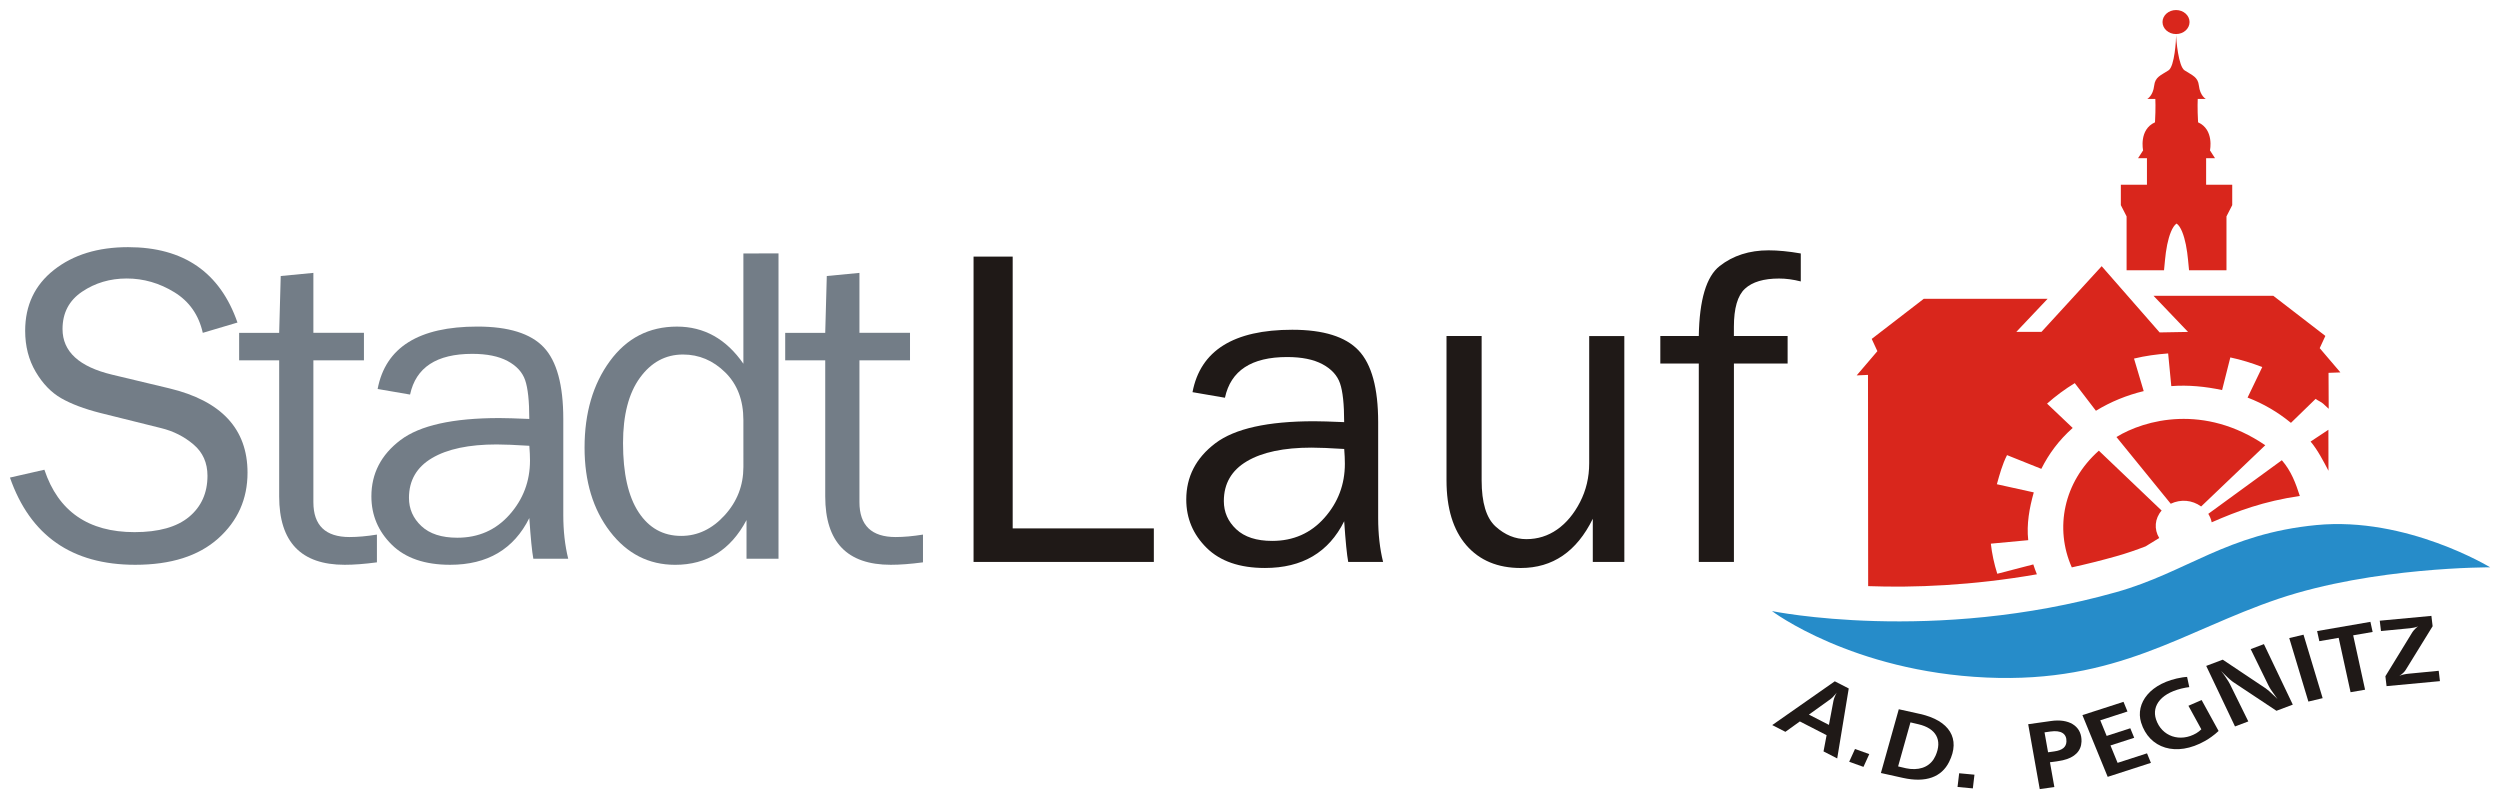
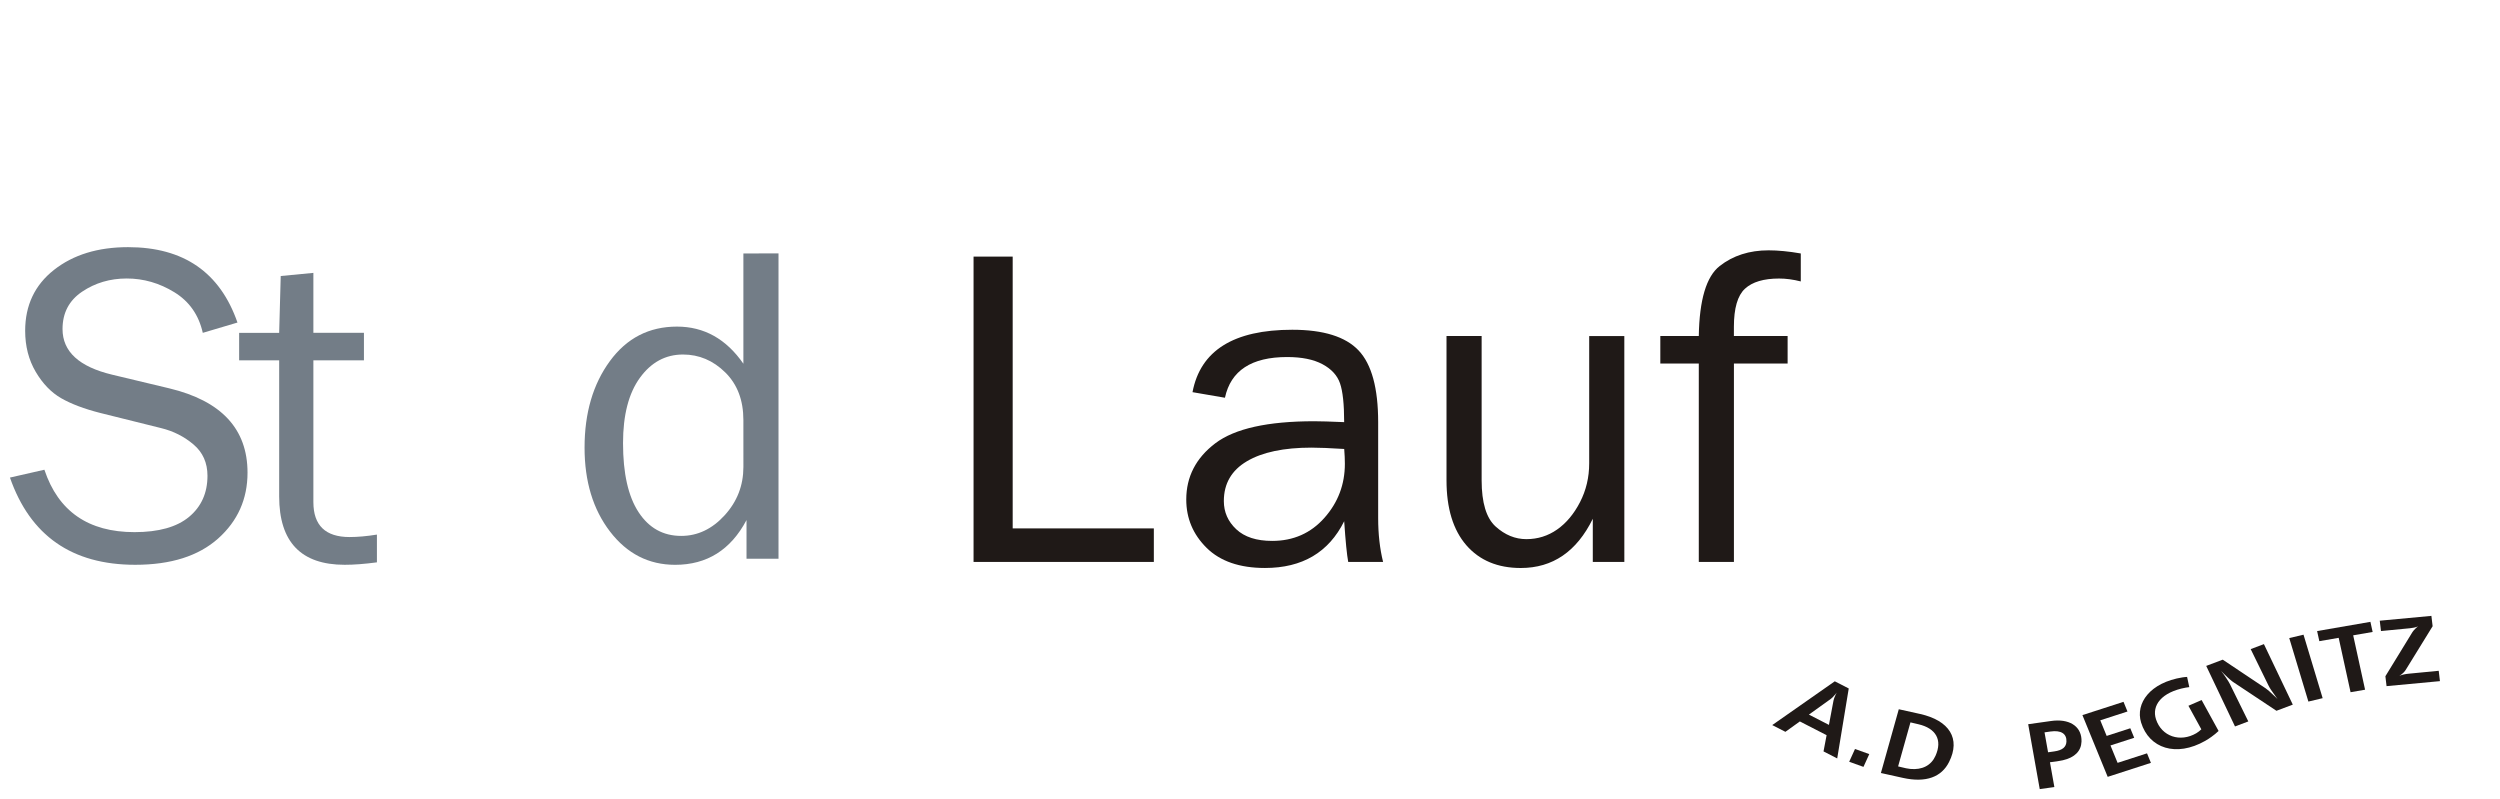
<svg xmlns="http://www.w3.org/2000/svg" version="1.1" width="892.913" height="285.236" id="svg38473">
  <defs id="defs38475" />
  <g transform="translate(-42.777,-230.649)" id="layer1">
    <g transform="matrix(6.732,0,0,6.732,-280.111,-2479.594)" id="g38534">
-       <path d="m 171.496,425.392 0.004,2.175 c -0.248,-0.474 -0.581,-1.121 -0.949,-1.549 l 0.945,-0.626 z m -15.468,7.669 c -3.431,0.6 -6.533,0.717 -8.95,0.627 l -0.009,-11.207 -0.6,0.027 1.098,-1.286 -0.3,-0.65 2.76,-2.127 6.571,0 -1.658,1.752 1.335,0 3.192,-3.483 3.075,3.514 1.507,-0.027 -1.83,-1.915 6.356,0 2.76,2.127 -0.3,0.649 1.098,1.287 -0.63,0.023 0.009,1.907 c -0.095,-0.092 -0.194,-0.182 -0.294,-0.272 -0.115,-0.102 -0.28,-0.159 -0.399,-0.255 l -1.31,1.273 c -0.708,-0.579 -1.461,-1.018 -2.301,-1.341 l 0.779,-1.62 c -0.552,-0.212 -1.116,-0.388 -1.694,-0.51 l -0.437,1.732 c -0.88,-0.189 -1.797,-0.279 -2.695,-0.21 l -0.167,-1.734 c -0.62,0.048 -1.206,0.126 -1.811,0.273 l 0.514,1.726 c -0.89,0.215 -1.748,0.562 -2.535,1.043 l -1.122,-1.466 c -0.518,0.316 -1.01,0.678 -1.47,1.087 l 1.36,1.291 c -0.74,0.657 -1.261,1.369 -1.665,2.17 l -1.819,-0.729 c -0.252,0.497 -0.392,1.022 -0.539,1.545 l 1.958,0.433 c -0.234,0.833 -0.388,1.685 -0.294,2.535 l -1.984,0.185 c 0.061,0.539 0.175,1.072 0.342,1.597 l 1.911,-0.496 c 0.056,0.175 0.119,0.35 0.19,0.524 z m 5.775,-1.484 c -0.5,0.193 -1.015,0.371 -1.557,0.524 -0.798,0.225 -1.587,0.422 -2.364,0.593 -0.917,-2.069 -0.444,-4.521 1.435,-6.192 l 3.331,3.177 c -0.37,0.423 -0.41,0.996 -0.128,1.456 l -0.718,0.441 z m 6.344,-5.364 -3.403,3.249 c -0.476,-0.348 -1.085,-0.396 -1.613,-0.145 l -2.881,-3.541 c 1.52,-0.925 4.657,-1.77 7.897,0.437 z m 1.833,2.691 c -1.911,0.28 -3.314,0.801 -4.676,1.398 -0.029,-0.157 -0.096,-0.31 -0.18,-0.45 l 3.902,-2.844 c 0.503,0.58 0.734,1.221 0.954,1.897 z m -6.562,-24.473 c 0,0.271 -0.081,1.683 -0.404,1.892 -0.421,0.273 -0.709,0.351 -0.762,0.813 -0.061,0.542 -0.366,0.704 -0.366,0.704 l 0.428,0 c 0,0 0.026,0.467 -0.018,1.241 -0.866,0.387 -0.631,1.489 -0.631,1.489 l -0.267,0.413 0.471,0 0,1.409 -1.385,0 0,1.083 0.305,0.596 0,2.857 c 0,0 1.317,-0.001 1.986,0 0.032,-0.231 0.055,-0.802 0.168,-1.357 0.1,-0.488 0.271,-0.968 0.498,-1.12 0.228,0.152 0.394,0.632 0.493,1.12 0.113,0.555 0.136,1.126 0.168,1.357 0.669,-0.001 1.986,0 1.986,0 l 0,-2.857 0.305,-0.596 0,-1.083 -1.385,0 0,-1.409 0.471,0 -0.267,-0.413 c 0,0 0.235,-1.103 -0.631,-1.489 -0.044,-0.773 -0.018,-1.241 -0.018,-1.241 l 0.428,0 c 0,0 -0.304,-0.163 -0.366,-0.704 -0.052,-0.462 -0.341,-0.54 -0.762,-0.813 -0.323,-0.209 -0.447,-1.621 -0.447,-1.892 z m -0.723,-0.67 c 0,-0.352 0.321,-0.637 0.717,-0.637 0.396,0 0.717,0.285 0.717,0.637 0,0.352 -0.321,0.637 -0.717,0.637 -0.396,0 -0.717,-0.285 -0.717,-0.637" id="path38071" style="fill:#d9261c;fill-opacity:1;fill-rule:evenodd;stroke:none" />
-       <path d="m 160.245,434.006 c 3.761,-1.061 5.829,-3.094 10.614,-3.558 4.785,-0.464 9.221,2.243 9.221,2.243 0,0 -6.19,-0.032 -11.236,1.67 -5.051,1.704 -8.526,4.487 -15.486,4.177 -7.133,-0.317 -11.383,-3.526 -11.383,-3.526 0,0 8.514,1.748 18.27,-1.006" id="path38073" style="fill:#268cc9;fill-opacity:1;fill-rule:evenodd;stroke:none" />
-       <path d="m 141.989,441.06 0.698,0.358 0.767,-0.551 1.419,0.729 -0.163,0.861 0.726,0.373 0.612,-3.712 -0.74,-0.38 -3.319,2.322 z m 1.946,-0.556 1.154,-0.828 c 0.059,-0.042 0.14,-0.118 0.251,-0.251 0.024,-0.027 0.048,-0.054 0.07,-0.087 -0.022,0.034 -0.039,0.07 -0.056,0.106 -0.063,0.136 -0.102,0.244 -0.114,0.311 l -0.243,1.295 -1.061,-0.545 z" id="path38075" style="fill:#1f1917;fill-opacity:1;fill-rule:evenodd;stroke:none" />
+       <path d="m 141.989,441.06 0.698,0.358 0.767,-0.551 1.419,0.729 -0.163,0.861 0.726,0.373 0.612,-3.712 -0.74,-0.38 -3.319,2.322 z m 1.946,-0.556 1.154,-0.828 c 0.059,-0.042 0.14,-0.118 0.251,-0.251 0.024,-0.027 0.048,-0.054 0.07,-0.087 -0.022,0.034 -0.039,0.07 -0.056,0.106 -0.063,0.136 -0.102,0.244 -0.114,0.311 l -0.243,1.295 -1.061,-0.545 " id="path38075" style="fill:#1f1917;fill-opacity:1;fill-rule:evenodd;stroke:none" />
      <path d="m 146.072,443.006 0.757,0.272 0.308,-0.678 -0.757,-0.272 -0.308,0.678 z" id="path38077" style="fill:#1f1917;fill-opacity:1;fill-rule:evenodd;stroke:none" />
      <path d="m 147.755,443.603 1.168,0.259 c 1.226,0.272 2.051,-0.049 2.448,-0.845 0.62,-1.23 0.028,-2.2 -1.547,-2.549 l -1.121,-0.248 -0.949,3.383 z m 0.912,-0.351 0.655,-2.335 0.427,0.1 c 0.922,0.215 1.283,0.828 0.9,1.677 -0.226,0.504 -0.7,0.753 -1.334,0.693 -0.076,-0.007 -0.152,-0.019 -0.226,-0.035 l -0.422,-0.099 z" id="path38079" style="fill:#1f1917;fill-opacity:1;fill-rule:evenodd;stroke:none" />
-       <path d="m 151.82,444.343 0.812,0.076 0.086,-0.727 -0.812,-0.076 -0.086,0.727 z" id="path38081" style="fill:#1f1917;fill-opacity:1;fill-rule:evenodd;stroke:none" />
      <path d="m 156.182,444.457 0.775,-0.109 -0.234,-1.315 0.473,-0.067 c 0.07,-0.01 0.139,-0.025 0.208,-0.039 0.642,-0.144 0.975,-0.5 0.993,-0.988 0.028,-0.744 -0.541,-1.184 -1.445,-1.115 -0.054,0.003 -0.114,0.011 -0.168,0.019 l -1.216,0.171 0.613,3.444 z m 0.441,-1.954 -0.188,-1.057 0.317,-0.045 c 0.565,-0.08 0.865,0.118 0.846,0.538 -0.016,0.282 -0.205,0.455 -0.641,0.517 l -0.333,0.047 z" id="path38083" style="fill:#1f1917;fill-opacity:1;fill-rule:evenodd;stroke:none" />
      <path d="m 159.788,443.806 2.292,-0.742 -0.207,-0.505 -1.561,0.505 -0.378,-0.923 1.259,-0.407 -0.207,-0.505 -1.254,0.406 -0.339,-0.828 1.443,-0.467 -0.21,-0.514 -2.18,0.705 1.341,3.276 z" id="path38085" style="fill:#1f1917;fill-opacity:1;fill-rule:evenodd;stroke:none" />
      <path d="m 163.999,438.504 c -0.083,0.003 -0.161,0.016 -0.246,0.026 -1.718,0.271 -2.507,1.373 -2.194,2.396 0.423,1.368 1.857,1.851 3.404,0.97 0.115,-0.066 0.223,-0.135 0.331,-0.214 0.135,-0.096 0.26,-0.199 0.376,-0.309 l -0.9,-1.641 -0.7,0.304 0.685,1.249 c -0.079,0.077 -0.167,0.148 -0.268,0.208 -0.858,0.501 -1.838,0.172 -2.137,-0.738 -0.24,-0.736 0.286,-1.444 1.58,-1.682 0.061,-0.01 0.122,-0.021 0.185,-0.027 l -0.116,-0.542 z" id="path38087" style="fill:#1f1917;fill-opacity:1;fill-rule:evenodd;stroke:none" />
      <path d="m 166.54,441.133 0.707,-0.267 -0.977,-1.983 c -0.032,-0.067 -0.082,-0.148 -0.193,-0.317 -0.086,-0.131 -0.177,-0.259 -0.276,-0.38 0.046,0.046 0.094,0.096 0.139,0.142 0.292,0.29 0.435,0.404 0.522,0.461 l 2.278,1.513 0.867,-0.327 -1.532,-3.21 -0.702,0.265 0.941,1.923 c 0.055,0.116 0.163,0.291 0.379,0.583 0.035,0.05 0.069,0.095 0.105,0.144 -0.039,-0.043 -0.08,-0.08 -0.123,-0.122 -0.295,-0.283 -0.422,-0.388 -0.501,-0.442 l -2.284,-1.526 -0.877,0.331 1.527,3.211 z" id="path38089" style="fill:#1f1917;fill-opacity:1;fill-rule:evenodd;stroke:none" />
      <path d="m 170.433,439.813 0.758,-0.181 -1.015,-3.368 -0.757,0.18 1.015,3.368 z" id="path38091" style="fill:#1f1917;fill-opacity:1;fill-rule:evenodd;stroke:none" />
      <path d="m 171.015,436.608 1.026,-0.177 0.631,2.885 0.77,-0.133 -0.631,-2.885 1.032,-0.178 -0.118,-0.537 -2.828,0.489 0.118,0.537 z" id="path38093" style="fill:#1f1917;fill-opacity:1;fill-rule:evenodd;stroke:none" />
      <path d="m 174.581,438.994 2.833,-0.265 -0.065,-0.549 -1.57,0.152 c -0.216,0.02 -0.355,0.052 -0.517,0.116 0.092,-0.052 0.167,-0.118 0.235,-0.187 0.044,-0.048 0.082,-0.095 0.109,-0.142 l 1.42,-2.304 -0.065,-0.549 -2.74,0.256 0.065,0.549 1.532,-0.148 c 0.168,-0.016 0.296,-0.043 0.432,-0.099 -0.036,0.023 -0.065,0.05 -0.095,0.077 -0.094,0.087 -0.161,0.166 -0.198,0.223 l -1.437,2.345 0.062,0.525 z" id="path38095" style="fill:#1f1917;fill-opacity:1;fill-rule:evenodd;stroke:none" />
      <g transform="matrix(1.25,0,0,1.25,97.585,432.405)" id="text38097">
        <path d="m 9.276,-1.424 0,1.424 -7.652,0 0,-12.96 1.661,0 0,11.535 z" id="path38431" style="font-size:19.444px;font-variant:normal;writing-mode:lr-tb;fill:#1f1917;fill-opacity:1;fill-rule:nonzero;stroke:none;font-family:Franklin Gothic Book;-inkscape-font-specification:FranklinGothicLT-Demi" />
        <path d="M 19.007,0 17.526,0 c -0.057,-0.304 -0.114,-0.88 -0.171,-1.728 -0.658,1.323 -1.779,1.984 -3.361,1.984 -1.076,-2.6e-7 -1.902,-0.285 -2.478,-0.854 -0.576,-0.57 -0.864,-1.253 -0.864,-2.051 -1e-6,-0.968 0.411,-1.764 1.234,-2.388 0.823,-0.623 2.222,-0.935 4.196,-0.935 0.266,5.9e-6 0.69,0.013 1.272,0.038 -7e-6,-0.76 -0.059,-1.309 -0.176,-1.647 -0.117,-0.339 -0.366,-0.609 -0.745,-0.812 -0.38,-0.203 -0.88,-0.304 -1.5,-0.304 -1.513,8.7e-6 -2.393,0.576 -2.639,1.728 l -1.377,-0.237 c 0.335,-1.766 1.747,-2.649 4.234,-2.649 1.323,9.9e-6 2.261,0.293 2.815,0.878 0.554,0.585 0.831,1.6 0.831,3.043 l 0,4.073 c -9e-6,0.677 0.07,1.298 0.209,1.861 z m -1.652,-4.795 c -0.608,-0.038 -1.07,-0.057 -1.386,-0.057 -1.177,4.8e-6 -2.092,0.193 -2.744,0.579 -0.652,0.386 -0.978,0.949 -0.978,1.69 -3e-6,0.468 0.176,0.867 0.527,1.196 0.351,0.329 0.859,0.494 1.524,0.494 0.899,8.9e-7 1.638,-0.326 2.217,-0.978 0.579,-0.652 0.869,-1.418 0.869,-2.298 -8e-6,-0.177 -0.009,-0.386 -0.028,-0.627 z" id="path38433" style="font-size:19.444px;font-variant:normal;writing-mode:lr-tb;fill:#1f1917;fill-opacity:1;fill-rule:nonzero;stroke:none;font-family:Franklin Gothic Book;-inkscape-font-specification:FranklinGothicLT-Demi" />
        <path d="m 29.246,0 -1.339,0 0,-1.832 c -0.684,1.392 -1.703,2.089 -3.057,2.089 -0.981,-2.6e-7 -1.752,-0.323 -2.312,-0.968 C 21.979,-1.358 21.698,-2.275 21.698,-3.465 l 0,-6.124 1.491,0 0,6.124 c -3e-6,0.949 0.198,1.603 0.593,1.961 0.396,0.358 0.831,0.536 1.305,0.536 0.481,9.7e-7 0.916,-0.136 1.305,-0.408 0.389,-0.272 0.714,-0.66 0.973,-1.163 0.259,-0.503 0.389,-1.052 0.389,-1.647 l 0,-5.402 1.491,0 z" id="path38435" style="font-size:19.444px;font-variant:normal;writing-mode:lr-tb;fill:#1f1917;fill-opacity:1;fill-rule:nonzero;stroke:none;font-family:Franklin Gothic Book;-inkscape-font-specification:FranklinGothicLT-Demi" />
        <path d="m 36.176,-9.589 0,1.168 -2.279,0 0,8.421 -1.491,0 0,-8.421 -1.633,0 0,-1.168 1.633,0 c 0.025,-1.538 0.321,-2.529 0.888,-2.972 0.566,-0.443 1.258,-0.665 2.074,-0.665 0.399,1.3e-5 0.854,0.044 1.367,0.133 l 0,1.187 c -0.323,-0.082 -0.63,-0.123 -0.921,-0.123 -0.652,1.2e-5 -1.135,0.144 -1.448,0.432 -0.313,0.288 -0.47,0.828 -0.47,1.619 l 0,0.389 z" id="path38437" style="font-size:19.444px;font-variant:normal;writing-mode:lr-tb;fill:#1f1917;fill-opacity:1;fill-rule:nonzero;stroke:none;font-family:Franklin Gothic Book;-inkscape-font-specification:FranklinGothicLT-Demi" />
      </g>
      <g transform="matrix(1.25,0,0,1.25,48.242,432.236)" id="text38101">
        <path d="M 0.199,-3.446 1.661,-3.779 c 0.589,1.766 1.864,2.649 3.826,2.649 1.025,1.1e-6 1.798,-0.217 2.317,-0.65 0.519,-0.434 0.779,-1.014 0.779,-1.742 -8.5e-6,-0.551 -0.198,-0.994 -0.593,-1.329 C 7.594,-5.187 7.136,-5.418 6.617,-5.545 L 4.026,-6.19 C 3.355,-6.361 2.806,-6.568 2.378,-6.812 1.951,-7.056 1.589,-7.431 1.291,-7.937 0.994,-8.443 0.845,-9.023 0.845,-9.675 c -8.5e-7,-1.082 0.408,-1.945 1.225,-2.587 0.816,-0.642 1.864,-0.964 3.143,-0.964 2.355,1.3e-5 3.902,1.067 4.643,3.2 l -1.472,0.437 c -0.171,-0.76 -0.573,-1.334 -1.206,-1.723 -0.633,-0.389 -1.307,-0.584 -2.022,-0.584 -0.709,1.2e-5 -1.34,0.187 -1.894,0.56 -0.554,0.373 -0.831,0.902 -0.831,1.586 -2.4e-6,0.956 0.703,1.601 2.108,1.937 l 2.421,0.579 c 2.215,0.532 3.323,1.725 3.323,3.579 -10e-6,1.12 -0.416,2.052 -1.248,2.796 C 8.201,-0.116 7.029,0.256 5.516,0.256 2.832,0.256 1.06,-0.978 0.199,-3.446 z" id="path38420" style="font-size:19.444px;font-variant:normal;font-weight:normal;writing-mode:lr-tb;fill:#737d87;fill-opacity:1;fill-rule:nonzero;stroke:none;font-family:Franklin Gothic Book;-inkscape-font-specification:FranklinGothicLT-BookCnd" />
        <path d="m 15.775,-1.025 0,1.177 c -0.525,0.07 -0.981,0.104 -1.367,0.104 -1.855,-2.6e-7 -2.782,-0.968 -2.782,-2.905 l 0,-5.772 -1.699,0 0,-1.168 1.699,0 0.066,-2.412 1.386,-0.133 0,2.544 2.146,0 0,1.168 -2.146,0 0,6.019 c -3e-6,0.987 0.513,1.481 1.538,1.481 0.342,9.2e-7 0.728,-0.035 1.158,-0.104 z" id="path38422" style="font-size:19.444px;font-variant:normal;font-weight:normal;writing-mode:lr-tb;fill:#737d87;fill-opacity:1;fill-rule:nonzero;stroke:none;font-family:Franklin Gothic Book;-inkscape-font-specification:FranklinGothicLT-BookCnd" />
-         <path d="m 23.895,0 -1.481,0 c -0.057,-0.304 -0.114,-0.88 -0.171,-1.728 -0.658,1.323 -1.779,1.984 -3.361,1.984 -1.076,-2.6e-7 -1.902,-0.285 -2.478,-0.854 -0.576,-0.57 -0.864,-1.253 -0.864,-2.051 -1e-6,-0.968 0.411,-1.764 1.234,-2.388 0.823,-0.623 2.222,-0.935 4.196,-0.935 0.266,5.9e-6 0.69,0.013 1.272,0.038 -7e-6,-0.76 -0.059,-1.309 -0.176,-1.647 -0.117,-0.339 -0.366,-0.609 -0.745,-0.812 -0.38,-0.203 -0.88,-0.304 -1.5,-0.304 -1.513,8.7e-6 -2.393,0.576 -2.639,1.728 l -1.377,-0.237 c 0.335,-1.766 1.747,-2.649 4.234,-2.649 1.323,9.9e-6 2.261,0.293 2.815,0.878 0.554,0.585 0.831,1.6 0.831,3.043 l 0,4.073 c -8e-6,0.677 0.07,1.298 0.209,1.861 z m -1.652,-4.795 c -0.608,-0.038 -1.07,-0.057 -1.386,-0.057 -1.177,4.8e-6 -2.092,0.193 -2.744,0.579 -0.652,0.386 -0.978,0.949 -0.978,1.69 -2e-6,0.468 0.176,0.867 0.527,1.196 0.351,0.329 0.859,0.494 1.524,0.494 0.899,8.9e-7 1.638,-0.326 2.217,-0.978 0.579,-0.652 0.869,-1.418 0.869,-2.298 -7e-6,-0.177 -0.009,-0.386 -0.028,-0.627 z" id="path38424" style="font-size:19.444px;font-variant:normal;font-weight:normal;writing-mode:lr-tb;fill:#737d87;fill-opacity:1;fill-rule:nonzero;stroke:none;font-family:Franklin Gothic Book;-inkscape-font-specification:FranklinGothicLT-BookCnd" />
        <path d="m 32.82,-12.96 0,12.96 -1.358,0 0,-1.642 c -0.671,1.266 -1.68,1.899 -3.029,1.899 -1.12,-2.6e-7 -2.041,-0.47 -2.763,-1.41 -0.722,-0.94 -1.082,-2.128 -1.082,-3.565 -1e-6,-1.468 0.358,-2.692 1.073,-3.669 0.715,-0.978 1.665,-1.467 2.848,-1.467 1.152,9.9e-6 2.092,0.525 2.82,1.576 l 0,-4.681 z m -1.491,7.073 c -8e-6,-0.842 -0.256,-1.516 -0.769,-2.022 -0.513,-0.506 -1.111,-0.76 -1.794,-0.76 -0.741,8.7e-6 -1.35,0.329 -1.828,0.987 -0.478,0.658 -0.717,1.582 -0.717,2.772 -2e-6,1.285 0.22,2.263 0.66,2.934 0.44,0.671 1.043,1.006 1.809,1.006 0.696,9.7e-7 1.31,-0.291 1.842,-0.873 0.532,-0.582 0.797,-1.266 0.798,-2.051 z" id="path38426" style="font-size:19.444px;font-variant:normal;font-weight:normal;writing-mode:lr-tb;fill:#737d87;fill-opacity:1;fill-rule:nonzero;stroke:none;font-family:Franklin Gothic Book;-inkscape-font-specification:FranklinGothicLT-BookCnd" />
-         <path d="m 38.952,-1.025 0,1.177 c -0.525,0.07 -0.981,0.104 -1.367,0.104 -1.855,-2.6e-7 -2.782,-0.968 -2.782,-2.905 l 0,-5.772 -1.699,0 0,-1.168 1.699,0 0.066,-2.412 1.386,-0.133 0,2.544 2.146,0 0,1.168 -2.146,0 0,6.019 c -3e-6,0.987 0.513,1.481 1.538,1.481 0.342,9.2e-7 0.728,-0.035 1.158,-0.104 z" id="path38428" style="font-size:19.444px;font-variant:normal;font-weight:normal;writing-mode:lr-tb;fill:#737d87;fill-opacity:1;fill-rule:nonzero;stroke:none;font-family:Franklin Gothic Book;-inkscape-font-specification:FranklinGothicLT-BookCnd" />
      </g>
    </g>
  </g>
</svg>